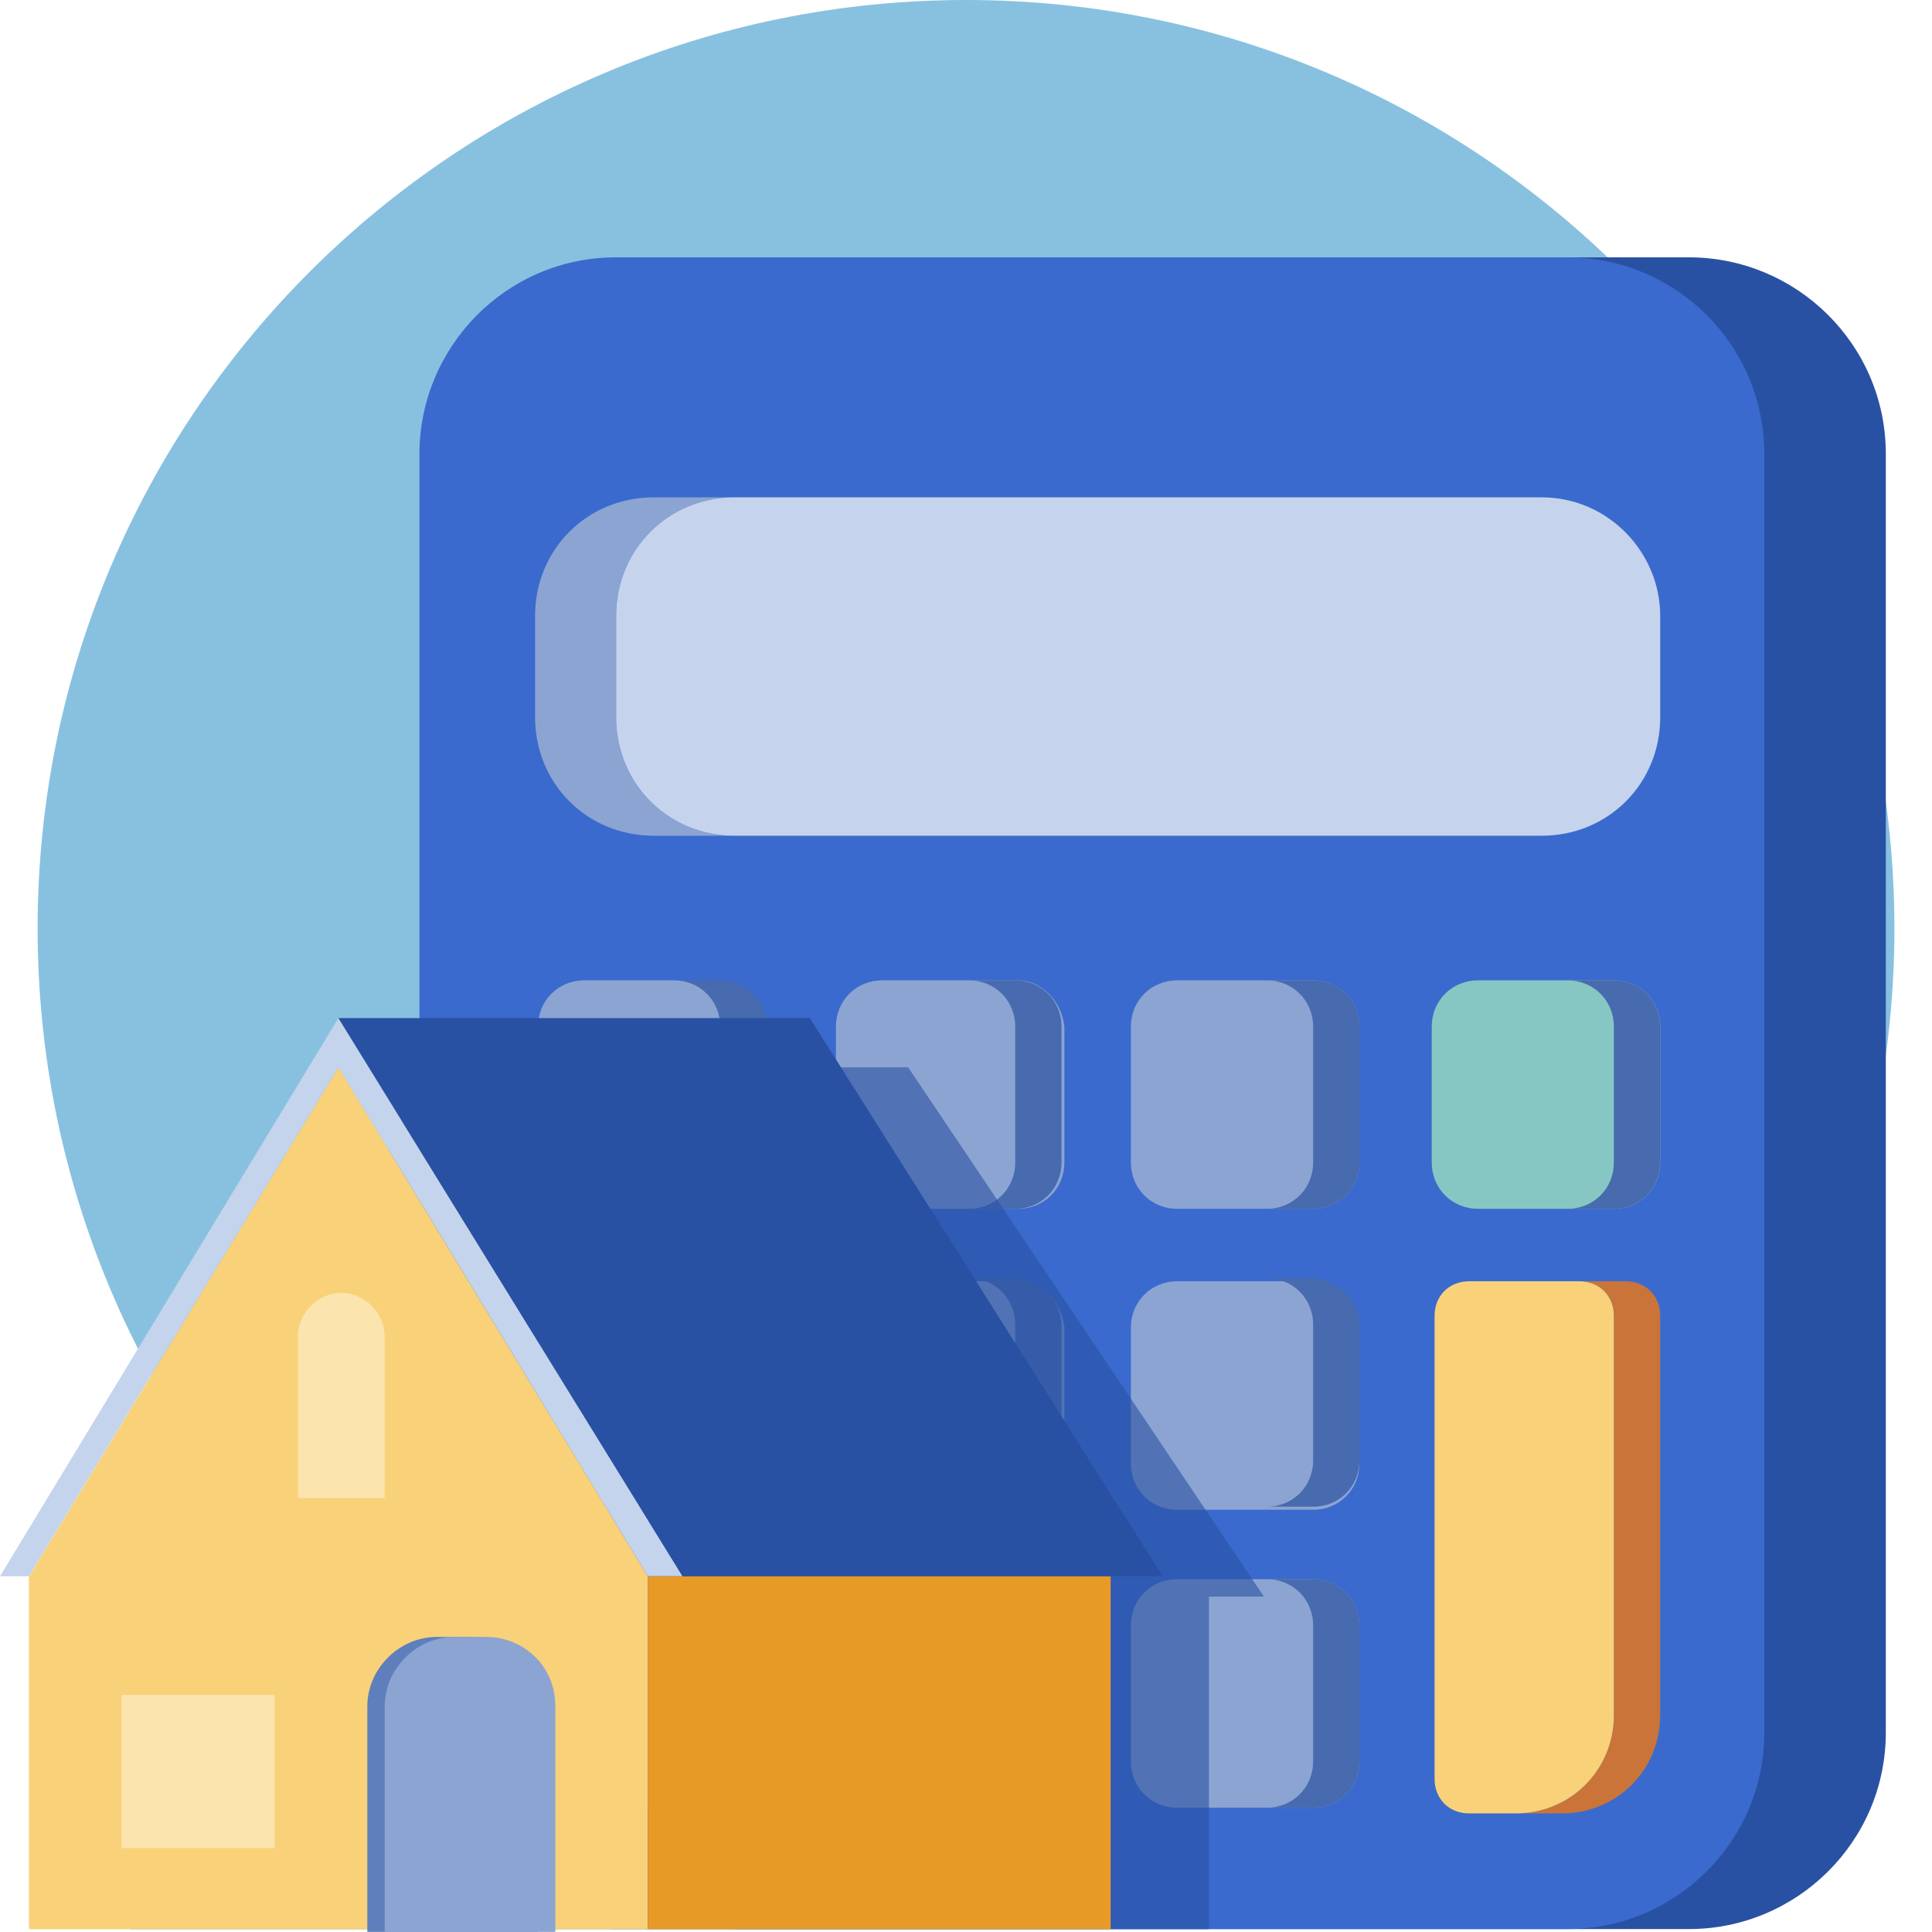
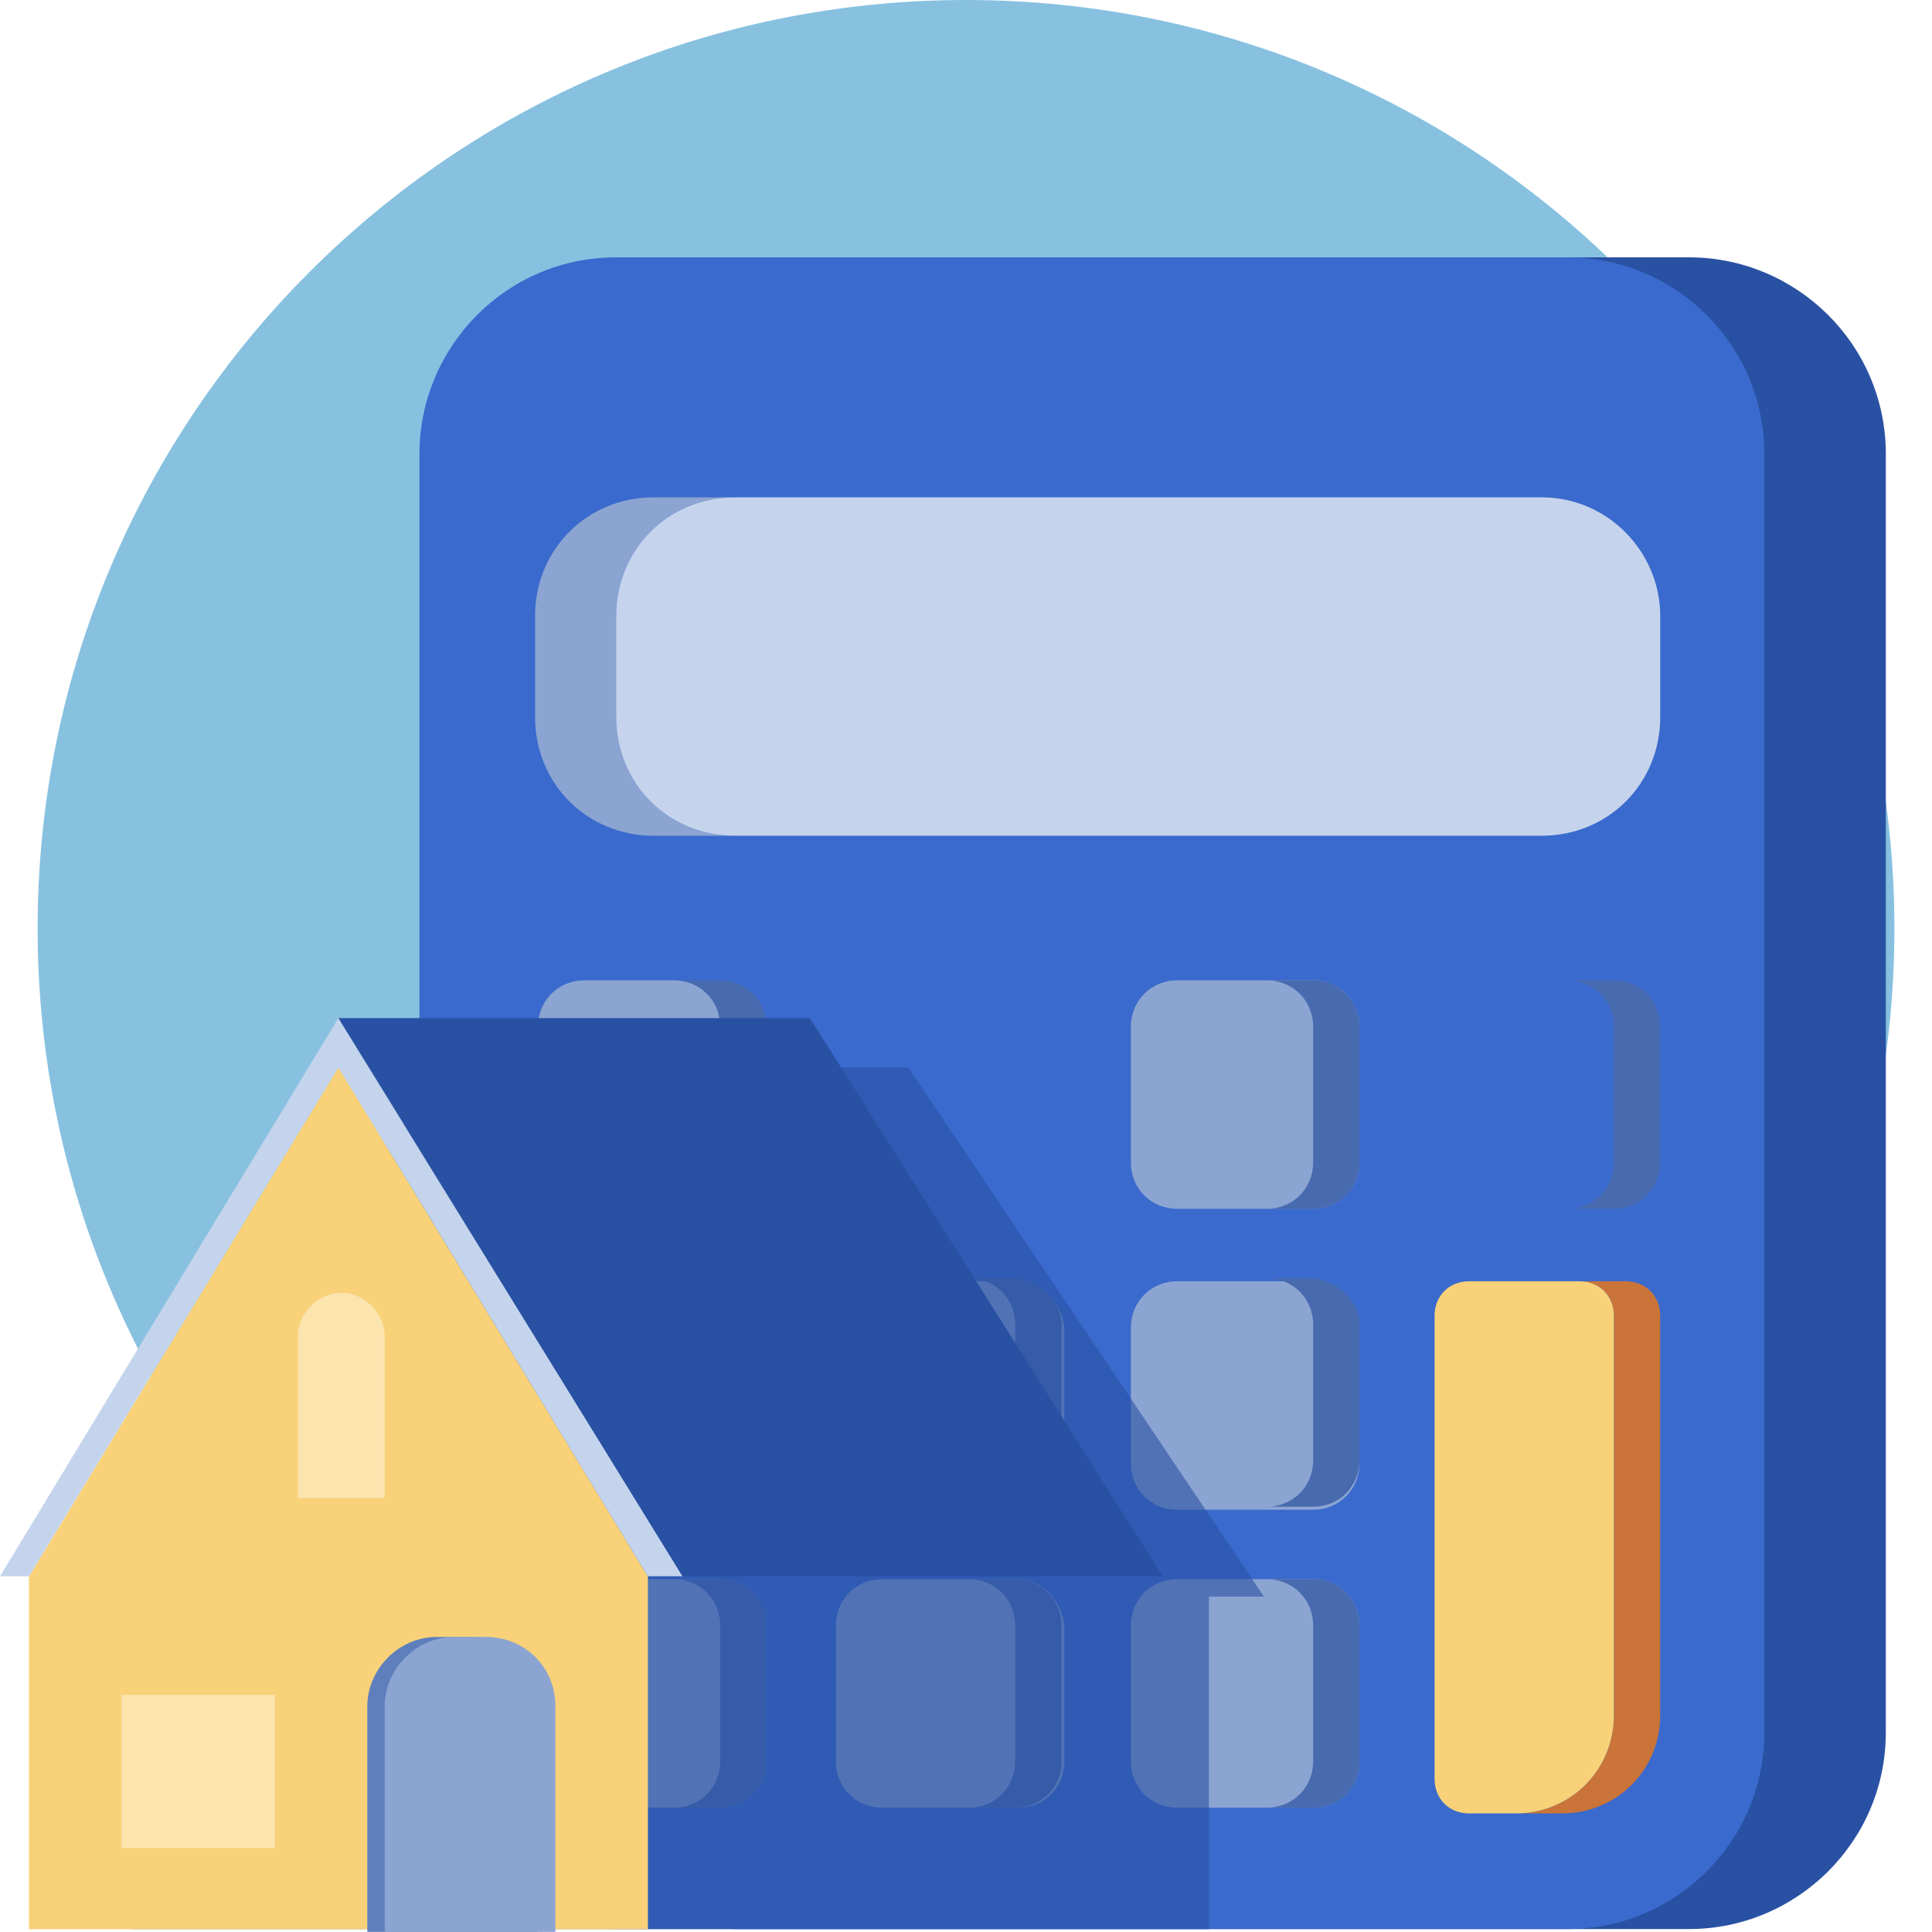
<svg xmlns="http://www.w3.org/2000/svg" width="40" height="40" viewBox="0 0 40 40" fill="none">
  <g clip-path="url(#clip0_5627_184330)">
    <path d="M20.001 38.443C30.617 38.443 39.222 29.837 39.222 19.222C39.222 8.606 30.617 0 20.001 0C9.385 0 0.779 8.606 0.779 19.222C0.779 29.837 9.385 38.443 20.001 38.443Z" fill="#88C1E0" />
    <path d="M34.972 39.939H15.271C13.056 39.939 11.199 38.142 11.199 35.867V9.4C11.199 7.184 12.996 5.328 15.271 5.328H34.972C37.187 5.328 39.044 7.125 39.044 9.4V35.867C39.044 38.142 37.187 39.939 34.972 39.939Z" fill="#2951A3" />
    <path d="M32.456 39.939H12.755C10.54 39.939 8.684 38.142 8.684 35.867V9.4C8.684 7.184 10.48 5.328 12.755 5.328H32.456C34.672 5.328 36.528 7.125 36.528 9.4V35.867C36.528 38.142 34.672 39.939 32.456 39.939Z" fill="#3A6ACD" />
    <path d="M15.21 17.303H13.533C12.156 17.303 11.078 16.225 11.078 14.848V12.752C11.078 11.375 12.156 10.297 13.533 10.297H15.21C13.833 10.297 12.755 11.375 12.755 12.752V14.848C12.755 16.225 13.833 17.303 15.21 17.303Z" fill="#8BA4D2" />
    <path d="M34.373 12.752V14.848C34.373 16.225 33.295 17.303 31.918 17.303H15.211C13.834 17.303 12.756 16.225 12.756 14.848V12.752C12.756 11.375 13.834 10.297 15.211 10.297H31.918C33.295 10.297 34.373 11.435 34.373 12.752Z" fill="#C5D4EC" />
    <path d="M34.373 27.246V35.509C34.373 36.647 33.475 37.545 32.337 37.545H31.379C32.517 37.545 33.415 36.647 33.415 35.509V27.246C33.415 26.827 33.115 26.527 32.696 26.527H33.654C34.074 26.527 34.373 26.827 34.373 27.246Z" fill="#CA7439" />
    <path d="M33.414 27.246V35.509C33.414 36.647 32.516 37.545 31.378 37.545H30.42C30.001 37.545 29.701 37.246 29.701 36.827V27.246C29.701 26.827 30.001 26.527 30.42 26.527H32.695C33.114 26.527 33.414 26.827 33.414 27.246Z" fill="#F8D179" />
-     <path d="M33.415 20.297H30.601C30.062 20.297 29.643 20.716 29.643 21.255V24.069C29.643 24.608 30.062 25.027 30.601 25.027H33.415C33.954 25.027 34.373 24.608 34.373 24.069V21.255C34.373 20.716 33.954 20.297 33.415 20.297Z" fill="#86C7C3" />
    <path d="M27.186 20.297H24.372C23.833 20.297 23.414 20.716 23.414 21.255V24.069C23.414 24.608 23.833 25.027 24.372 25.027H27.186C27.726 25.027 28.145 24.608 28.145 24.069V21.255C28.145 20.716 27.726 20.297 27.186 20.297Z" fill="#8BA4D2" />
-     <path d="M21.079 20.297H18.265C17.726 20.297 17.307 20.716 17.307 21.255V24.069C17.307 24.608 17.726 25.027 18.265 25.027H21.079C21.618 25.027 22.037 24.608 22.037 24.069V21.255C21.977 20.716 21.558 20.297 21.079 20.297Z" fill="#8BA4D2" />
    <path d="M15.869 21.255V24.069C15.869 24.608 15.45 25.027 14.911 25.027H13.953C14.492 25.027 14.911 24.608 14.911 24.069V21.255C14.911 20.716 14.492 20.297 13.953 20.297H14.911C15.45 20.297 15.869 20.716 15.869 21.255Z" fill="#486AAF" />
-     <path d="M21.977 21.255V24.069C21.977 24.608 21.558 25.027 21.019 25.027H20.061C20.599 25.027 21.019 24.608 21.019 24.069V21.255C21.019 20.716 20.599 20.297 20.061 20.297H21.019C21.558 20.297 21.977 20.716 21.977 21.255Z" fill="#486AAF" />
    <path d="M28.145 21.255V24.069C28.145 24.608 27.726 25.027 27.187 25.027H26.229C26.767 25.027 27.187 24.608 27.187 24.069V21.255C27.187 20.716 26.767 20.297 26.229 20.297H27.187C27.726 20.297 28.145 20.716 28.145 21.255Z" fill="#486AAF" />
    <path d="M34.371 21.255V24.069C34.371 24.608 33.952 25.027 33.413 25.027H32.455C32.994 25.027 33.413 24.608 33.413 24.069V21.255C33.413 20.716 32.994 20.297 32.455 20.297H33.413C33.952 20.297 34.371 20.716 34.371 21.255Z" fill="#486AAF" />
    <path d="M14.911 21.255V24.069C14.911 24.608 14.492 25.027 13.953 25.027H12.097C11.558 25.027 11.139 24.608 11.139 24.069V21.255C11.139 20.716 11.558 20.297 12.097 20.297H13.953C14.492 20.297 14.911 20.716 14.911 21.255Z" fill="#8BA4D2" />
    <path d="M27.186 26.527H24.372C23.833 26.527 23.414 26.947 23.414 27.485V30.3C23.414 30.839 23.833 31.258 24.372 31.258H27.186C27.726 31.258 28.145 30.839 28.145 30.3V27.485C28.145 26.947 27.726 26.527 27.186 26.527Z" fill="#8BA4D2" />
    <path d="M21.079 26.527H18.265C17.726 26.527 17.307 26.947 17.307 27.485V30.3C17.307 30.839 17.726 31.258 18.265 31.258H21.079C21.618 31.258 22.037 30.839 22.037 30.3V27.485C21.977 26.947 21.558 26.527 21.079 26.527Z" fill="#8BA4D2" />
    <path d="M14.911 26.527H12.097C11.558 26.527 11.139 26.947 11.139 27.485V30.3C11.139 30.839 11.558 31.258 12.097 31.258H14.911C15.45 31.258 15.869 30.839 15.869 30.3V27.485C15.869 26.947 15.45 26.527 14.911 26.527Z" fill="#8BA4D2" />
    <path d="M27.186 32.695H24.372C23.833 32.695 23.414 33.114 23.414 33.653V36.468C23.414 37.007 23.833 37.426 24.372 37.426H27.186C27.726 37.426 28.145 37.007 28.145 36.468V33.653C28.145 33.114 27.726 32.695 27.186 32.695Z" fill="#8BA4D2" />
    <path d="M21.079 32.695H18.265C17.726 32.695 17.307 33.114 17.307 33.653V36.468C17.307 37.007 17.726 37.426 18.265 37.426H21.079C21.618 37.426 22.037 37.007 22.037 36.468V33.653C21.977 33.114 21.558 32.695 21.079 32.695Z" fill="#8BA4D2" />
    <path d="M14.911 32.695H12.097C11.558 32.695 11.139 33.114 11.139 33.653V36.468C11.139 37.007 11.558 37.426 12.097 37.426H14.911C15.45 37.426 15.869 37.007 15.869 36.468V33.653C15.869 33.114 15.45 32.695 14.911 32.695Z" fill="#8BA4D2" />
    <path d="M15.869 27.423V30.237C15.869 30.776 15.45 31.195 14.911 31.195H13.953C14.492 31.195 14.911 30.776 14.911 30.237V27.423C14.911 26.884 14.492 26.465 13.953 26.465H14.911C15.45 26.525 15.869 26.944 15.869 27.423Z" fill="#486AAF" />
    <path d="M21.977 27.423V30.237C21.977 30.776 21.558 31.195 21.019 31.195H20.061C20.599 31.195 21.019 30.776 21.019 30.237V27.423C21.019 26.884 20.599 26.465 20.061 26.465H21.019C21.558 26.525 21.977 26.944 21.977 27.423Z" fill="#486AAF" />
    <path d="M28.145 27.423V30.237C28.145 30.776 27.726 31.195 27.187 31.195H26.229C26.767 31.195 27.187 30.776 27.187 30.237V27.423C27.187 26.884 26.767 26.465 26.229 26.465H27.187C27.726 26.525 28.145 26.944 28.145 27.423Z" fill="#486AAF" />
    <path d="M15.869 33.653V36.468C15.869 37.007 15.45 37.426 14.911 37.426H13.953C14.492 37.426 14.911 37.007 14.911 36.468V33.653C14.911 33.114 14.492 32.695 13.953 32.695H14.911C15.45 32.695 15.869 33.114 15.869 33.653Z" fill="#486AAF" />
    <path d="M21.977 33.653V36.468C21.977 37.007 21.558 37.426 21.019 37.426H20.061C20.599 37.426 21.019 37.007 21.019 36.468V33.653C21.019 33.114 20.599 32.695 20.061 32.695H21.019C21.558 32.695 21.977 33.114 21.977 33.653Z" fill="#486AAF" />
    <path d="M28.145 33.653V36.468C28.145 37.007 27.726 37.426 27.187 37.426H26.229C26.767 37.426 27.187 37.007 27.187 36.468V33.653C27.187 33.114 26.767 32.695 26.229 32.695H27.187C27.726 32.695 28.145 33.114 28.145 33.653Z" fill="#486AAF" />
    <g opacity="0.6">
      <path d="M26.168 33.056H25.03V39.942H2.695V33.056H2.096L9.102 22.098H18.802L26.168 33.056Z" fill="#2951A3" />
    </g>
    <path d="M0.6 32.637V39.942H13.414V32.637L7.007 22.098L0.6 32.637Z" fill="#F8D179" />
    <path d="M0.599 32.635H0L7.006 21.078L14.132 32.635H13.413L7.006 22.096L0.599 32.635Z" fill="#C4D4EC" />
    <path d="M7.006 21.078H16.766L24.072 32.635H14.132L7.006 21.078Z" fill="#2951A3" />
-     <path d="M22.995 32.637H13.414V39.942H22.995V32.637Z" fill="#E89A26" />
    <path d="M9.701 33.891H9.043C8.264 33.891 7.605 34.549 7.605 35.328V39.998H11.138V35.328C11.079 34.489 10.48 33.891 9.701 33.891Z" fill="#5F7FBC" />
    <path d="M10.061 33.891H9.402C8.624 33.891 7.965 34.549 7.965 35.328V39.998H11.498V35.328C11.498 34.489 10.839 33.891 10.061 33.891Z" fill="#8BA4D2" />
    <path d="M5.689 35.09H2.516V38.264H5.689V35.09Z" fill="#FBE4AE" />
    <path d="M7.904 31.017H6.168V27.664C6.168 27.185 6.587 26.766 7.066 26.766C7.545 26.766 7.964 27.185 7.964 27.664V31.017H7.904Z" fill="#FBE4AE" />
  </g>
  <defs>
    <clipPath id="clip0_5627_184330">
      <rect width="40" height="40" fill="white" />
    </clipPath>
  </defs>
</svg>